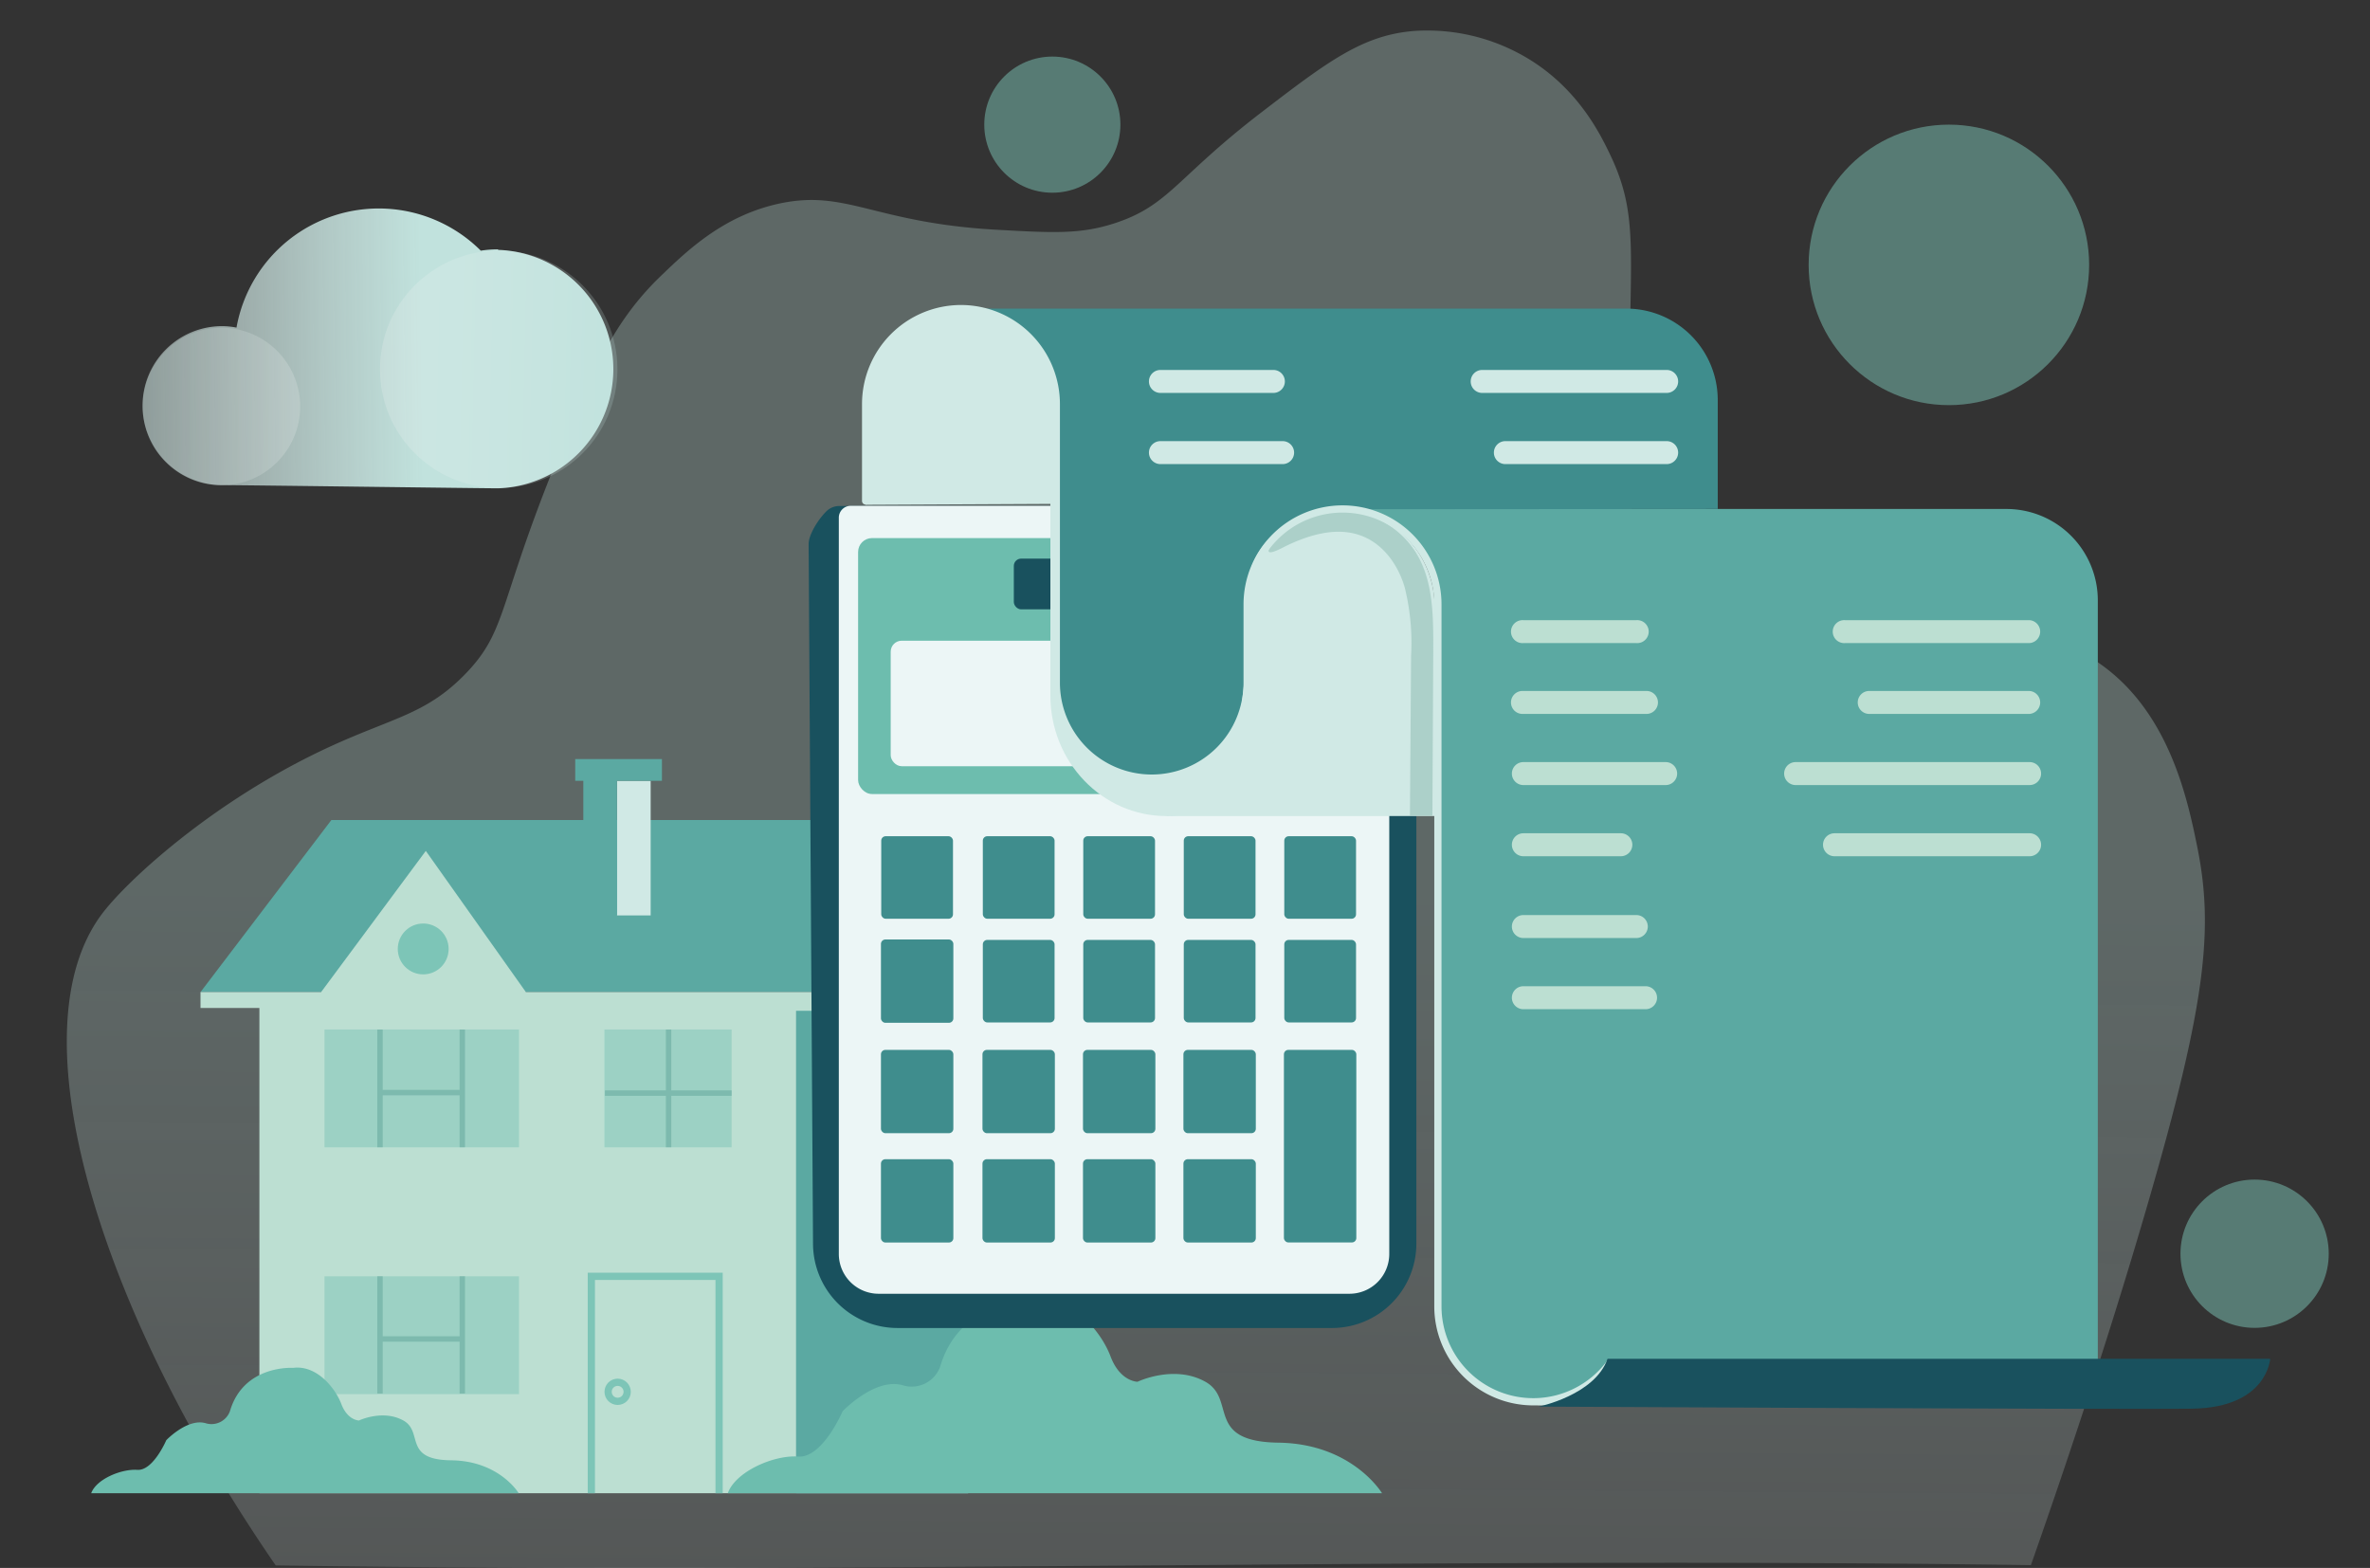
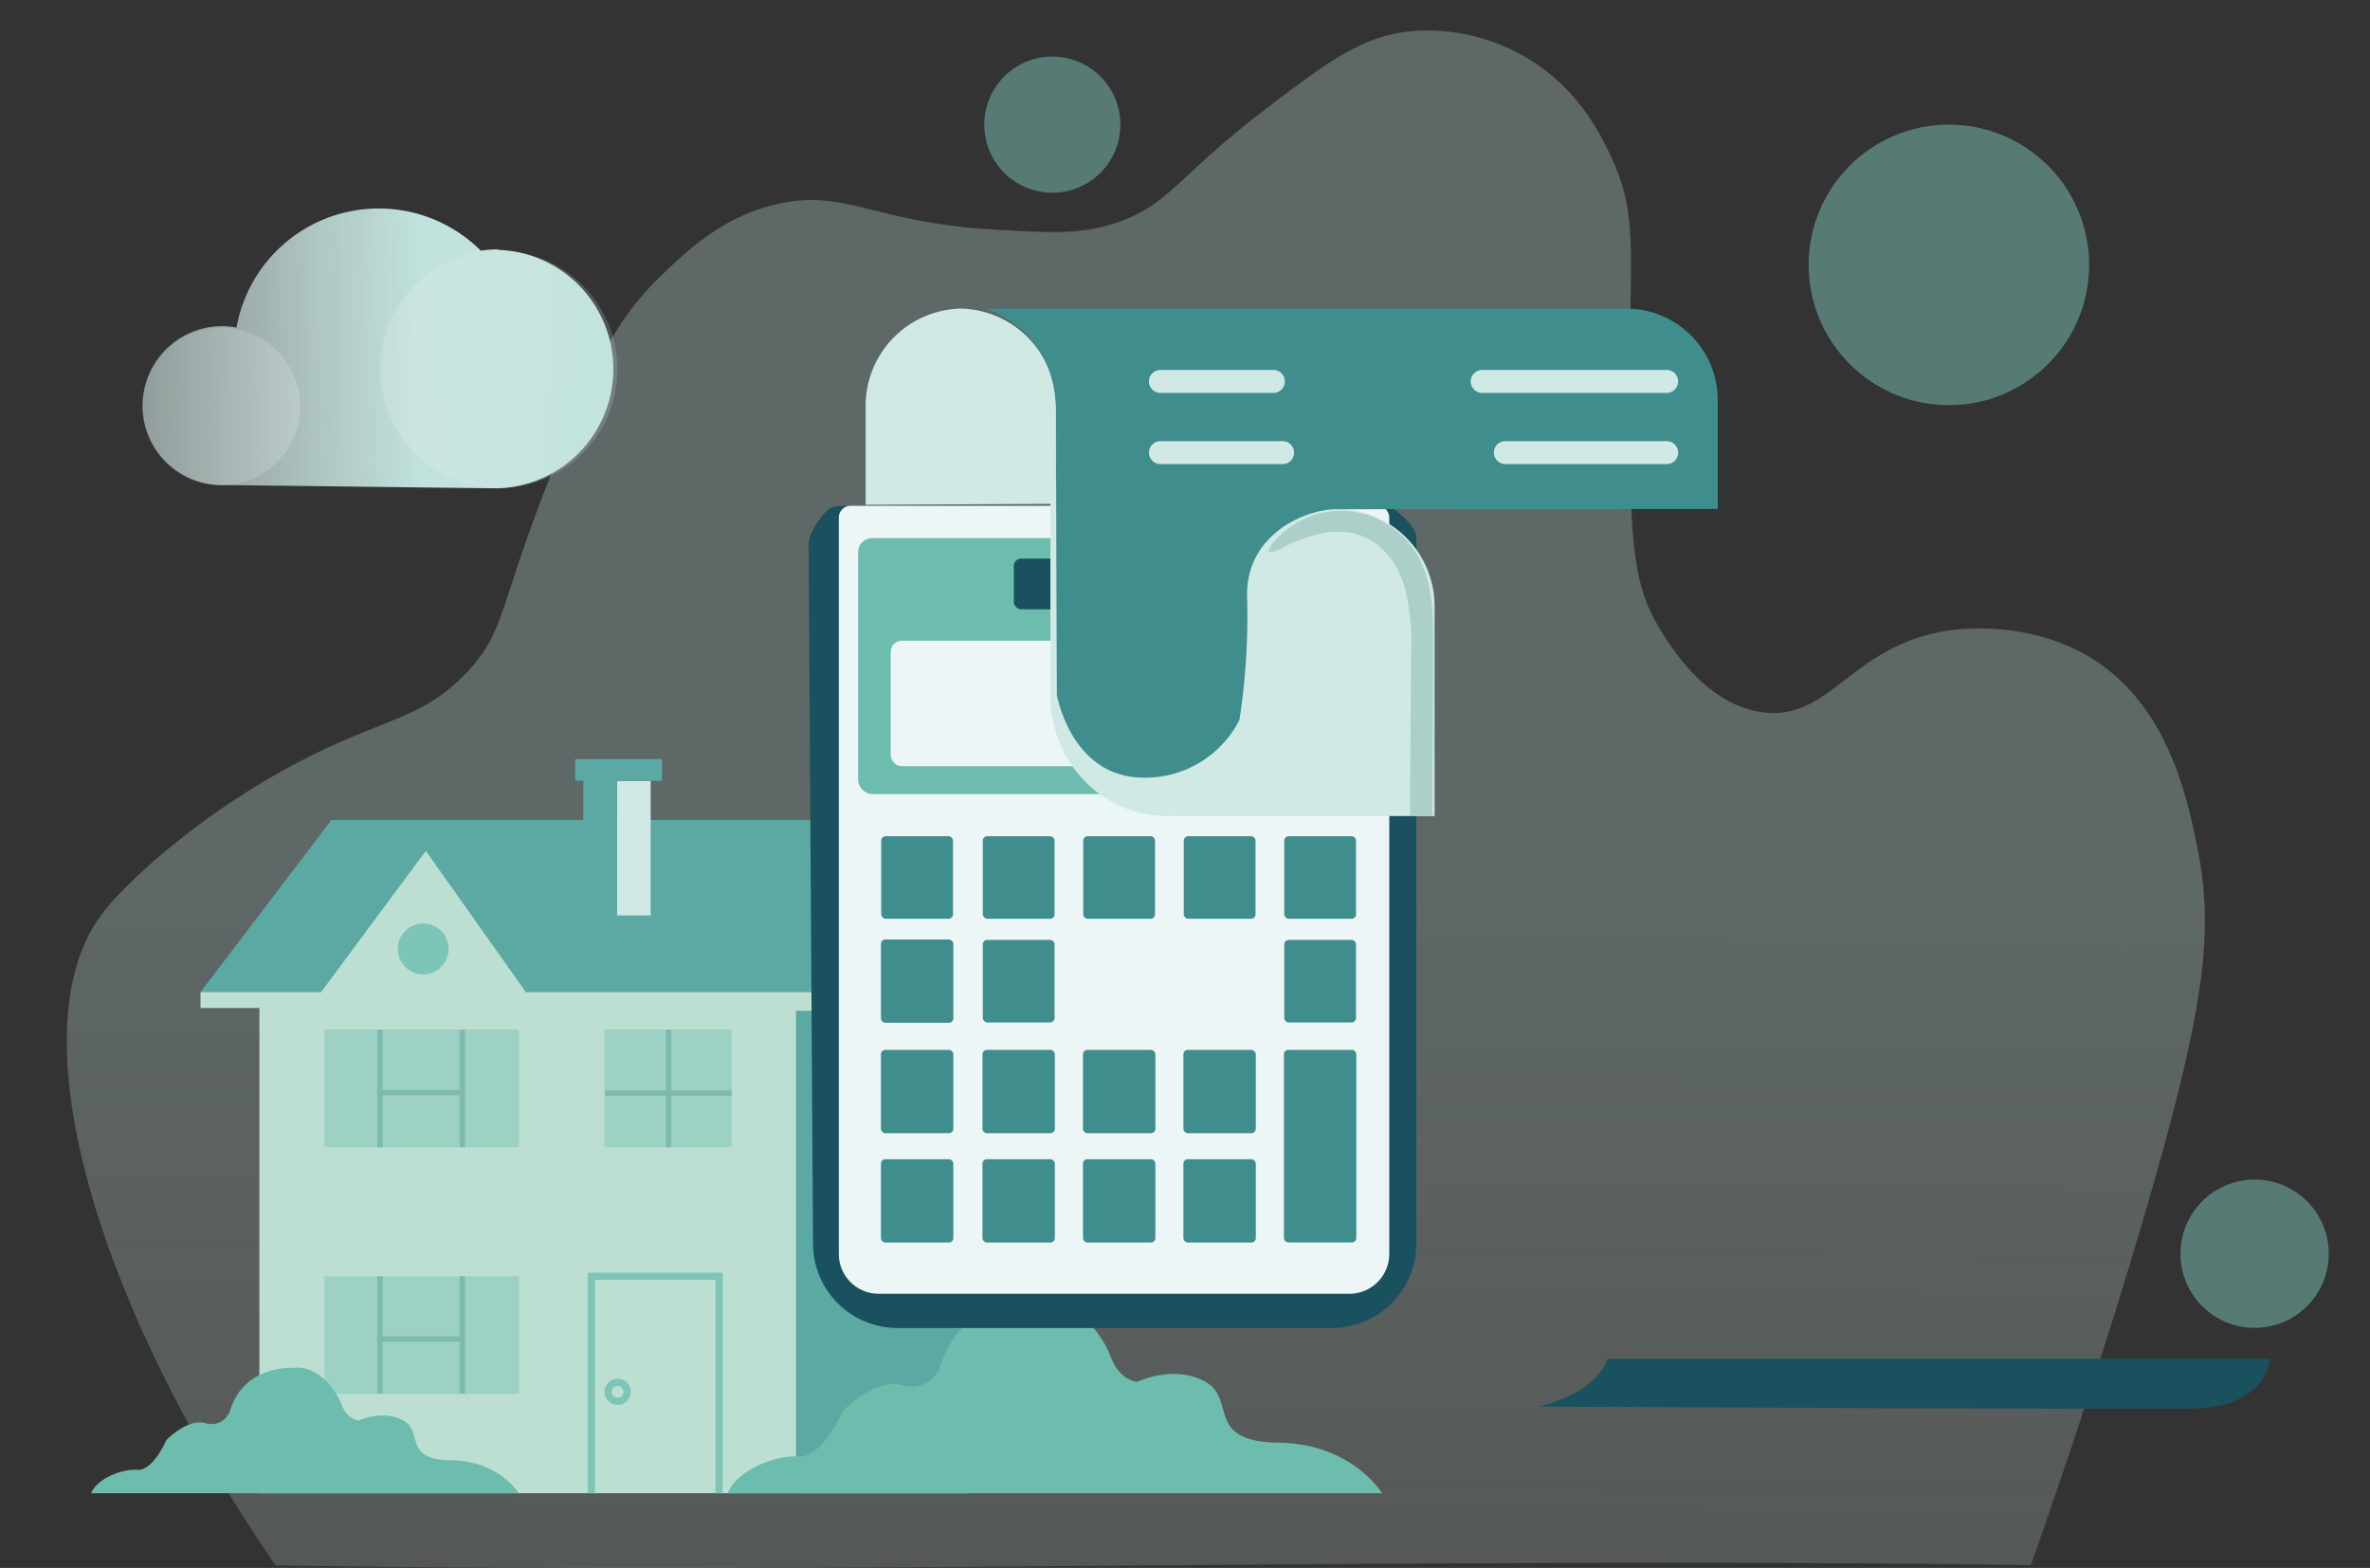
<svg xmlns="http://www.w3.org/2000/svg" id="Layer_1" data-name="Layer 1" viewBox="0 0 328 217">
  <rect x="0" y="0" width="328" height="217" fill="#333333" stroke="none" />
  <defs>
    <linearGradient id="linear-gradient" x1="158.06" x2="155.92" y1="16.1" y2="314.39" gradientUnits="userSpaceOnUse">
      <stop offset=".36" stop-color="#c1e2dd" />
      <stop offset=".51" stop-color="#cfe8e5" stop-opacity=".84" />
      <stop offset=".83" stop-color="#f2f9f8" stop-opacity=".45" />
      <stop offset=".95" stop-color="#fff" stop-opacity=".3" />
    </linearGradient>
    <linearGradient id="linear-gradient-2" x1="2447.05" x2="2512.75" y1="49.02" y2="48.1" gradientTransform="translate(-2445.82)" gradientUnits="userSpaceOnUse">
      <stop offset="0" stop-color="#e6f1f0" stop-opacity=".2" />
      <stop offset=".22" stop-color="#dcedeb" stop-opacity=".42" />
      <stop offset=".67" stop-color="#c9e5e1" stop-opacity=".84" />
      <stop offset=".87" stop-color="#c1e2dd" />
    </linearGradient>
    <linearGradient id="linear-gradient-3" x1="2497.53" x2="2537.38" y1="50.72" y2="51.6" gradientTransform="translate(-2445.82)" gradientUnits="userSpaceOnUse">
      <stop offset=".14" stop-color="#f6f6f6" />
      <stop offset=".33" stop-color="#eef3f2" />
      <stop offset=".61" stop-color="#daebe9" />
      <stop offset=".87" stop-color="#c1e2dd" />
    </linearGradient>
    <linearGradient id="linear-gradient-4" x1="2464.1" x2="2485.9" y1="56.11" y2="56.38" gradientTransform="translate(-2445.82)" gradientUnits="userSpaceOnUse">
      <stop offset=".06" stop-color="#c1e2dd" />
      <stop offset="1" stop-color="#f6f6f6" />
    </linearGradient>
    <mask id="mask" width="36.96" height="37.2" x="50.59" y="32.48" maskUnits="userSpaceOnUse" />
    <mask id="mask-2" width="25.92" height="25.92" x="17.71" y="43.28" maskUnits="userSpaceOnUse" />
    <filter id="luminosity-invert" color-interpolation-filters="sRGB" filterUnits="userSpaceOnUse">
      <feColorMatrix values="-1 0 0 0 1 0 -1 0 0 1 0 0 -1 0 1 0 0 0 1 0" />
    </filter>
    <style>.cls-2{fill:#5ba9a2}.cls-3{fill:#bcdfd2}.cls-4{fill:#7dc5b7}.cls-14,.cls-4{opacity:.5}.cls-5,.cls-6{fill:none;stroke-miterlimit:10}.cls-5{stroke:#7dbaae;stroke-width:.75px}.cls-6{stroke:#7dc5b7}.cls-8{fill:#d0e9e5}.cls-9{fill:#6dbdae}.cls-11{opacity:.2}.cls-15{fill:#fff}.cls-18{fill:#19515e}.cls-19{fill:#ecf6f6}.cls-20{fill:#3f8d8d}</style>
  </defs>
  <path d="M38.16 216.65c-24.29-35.2-36.55-74.24-23.8-90.49 3.6-4.59 14.83-14.9 29.78-22.11 9.86-4.75 14.6-4.91 20.31-10.83C69.87 87.6 69 84.2 75.73 67c5.73-14.64 8.74-22.11 15.8-28.88 3.67-3.52 8.6-8.25 16.24-9.93 9.41-2.05 13.14 2.67 30.24 3.61 7.68.43 11.52.64 16.24-.9 7.57-2.47 8.46-6.24 20.31-15.34 9.3-7.14 14.09-10.73 21.21-11.28a27 27 0 0 1 15.34 3.61c7.17 4.17 10.32 10.56 11.74 13.54 4.5 9.43 2.26 14.7 2.7 41.51.23 13.77.92 18.69 4.07 23.92 1.46 2.43 6.47 10.77 14.44 11.73 9.29 1.12 12-9.08 25.27-11.28 1.06-.18 11-1.69 19.85 3.61 10.68 6.42 13.45 19.06 14.89 26.17 2.49 12.24 1.14 23.16-9 56.86-3.3 10.94-7.93 25.39-14 42.66-81.25-1.16-161.69 1.25-242.91.04Z" style="opacity:.3;fill:url(#linear-gradient)" />
  <path d="M124.02 113.49H45.86L27.75 137.3h117.62l-21.35-23.81z" class="cls-2" />
  <path d="M133.99 137.3H72.78l-13.85-19.54-14.49 19.54H27.75v2.2h8.15v67.16h98.09V137.3z" class="cls-3" />
  <path d="M133.98 206.66h-23.81v-66.77h23.81z" class="cls-2" />
  <path d="M101.25 158.78h-17.6v-16.3h17.6zm-29.42 0H44.91v-16.3h26.92z" class="cls-4" />
  <path d="M92.53 142.48v16.3m8.72-7.5H83.72m-19.74-8.8v16.3m-11.39-16.3v16.3m11.08-7.57H52.59" class="cls-5" />
  <path d="M71.83 192.94H44.91v-16.3h26.92z" class="cls-4" />
  <path d="M63.98 176.64v16.22m-11.39-16.22v16.22m11.19-7.55H52.59" class="cls-5" />
  <path d="M99.52 206.66v-30.02H81.84v30.02" class="cls-6" />
  <circle cx="85.48" cy="192.62" r="1.32" class="cls-6" />
  <circle cx="58.57" cy="131.33" r="3.52" style="fill:#7dc5b7" />
  <path d="M90.05 126.69h-4.66v-18.63h4.66z" class="cls-8" />
  <path d="M85.39 126.69h-4.66v-18.63h4.66zm6.22-18.63h-12v-3.01h12z" class="cls-2" />
  <path d="M100.72 206.66h90.55s-4.1-6.86-14.33-7-5.78-6-10.12-8.43-9.39 0-9.39 0-2.41 0-3.73-3.5-5.3-8.3-10.24-7.7c0 0-10.47-.72-13.36 9.15a4.19 4.19 0 0 1-5.18 2.53c-3.85-1.09-8.31 3.61-8.31 3.61s-2.77 6.5-6.14 6.26-8.67 2.07-9.75 5.08Z" class="cls-9" />
  <path d="M68.93 34.51a15.73 15.73 0 0 0-2.39.18 20 20 0 0 0-33.81 10.65 10.33 10.33 0 0 0-2-.2 11 11 0 0 0 0 22c3.21 0 35.91.44 38.22.44a16.51 16.51 0 0 0 0-33Z" style="fill:url(#linear-gradient-2)" />
  <g class="cls-11">
    <circle cx="69.02" cy="51.11" r="16.43" style="fill:url(#linear-gradient-3)" />
    <g class="cls-14" style="mask:url(#mask)">
      <circle cx="69.02" cy="51.11" r="16.43" class="cls-15" />
    </g>
  </g>
  <g class="cls-11">
    <circle cx="30.64" cy="56.26" r="10.9" style="fill:url(#linear-gradient-4)" />
    <g class="cls-14" style="mask:url(#mask-2)">
      <circle cx="30.64" cy="56.26" r="10.9" class="cls-15" />
    </g>
  </g>
  <circle cx="145.64" cy="17.25" r="9.42" class="cls-4" />
  <circle cx="269.72" cy="36.66" r="19.41" class="cls-4" />
  <circle cx="312.03" cy="173.51" r="10.26" class="cls-4" />
  <path d="M184.33 183.79h-60.11a11.69 11.69 0 0 1-11.7-11.69l-.61-96.81c0-1.23 1.22-3.3 2.49-4.56a2.55 2.55 0 0 1 1.8-.7h75.42a2.3 2.3 0 0 1 1.47.53c1.52 1.26 2.93 2.59 2.93 3.91v97.63a11.69 11.69 0 0 1-11.69 11.69Z" class="cls-18" />
  <path d="M117.74 70h72.88a1.65 1.65 0 0 1 1.65 1.65v101.89a5.51 5.51 0 0 1-5.51 5.51H121.6a5.51 5.51 0 0 1-5.51-5.51V71.67a1.65 1.65 0 0 1 1.65-1.67Z" class="cls-19" />
  <rect width="71.17" height="35.42" x="118.76" y="74.47" class="cls-9" rx="1.92" />
  <rect width="62.48" height="17.37" x="123.27" y="88.67" class="cls-19" rx="1.52" />
  <rect width="28.4" height="7.02" x="140.31" y="77.31" class="cls-18" rx="1.01" />
  <rect width="9.93" height="11.42" x="121.96" y="115.73" class="cls-20" rx=".61" />
  <rect width="9.93" height="11.42" x="136.02" y="115.73" class="cls-20" rx=".61" />
  <rect width="9.93" height="11.42" x="149.92" y="115.73" class="cls-20" rx=".61" />
  <rect width="9.93" height="11.42" x="163.83" y="115.73" class="cls-20" rx=".61" />
  <rect width="9.93" height="11.42" x="177.74" y="115.73" class="cls-20" rx=".61" />
  <rect width="10.02" height="11.53" x="121.92" y="130.02" class="cls-20" rx=".61" />
  <rect width="9.93" height="11.42" x="136.02" y="130.08" class="cls-20" rx=".61" />
-   <rect width="9.93" height="11.42" x="149.92" y="130.08" class="cls-20" rx=".61" />
-   <rect width="9.93" height="11.42" x="163.83" y="130.08" class="cls-20" rx=".61" />
  <rect width="10.02" height="11.53" x="121.92" y="145.3" class="cls-20" rx=".61" />
  <rect width="10.02" height="11.53" x="135.97" y="145.3" class="cls-20" rx=".61" />
  <rect width="10.02" height="11.53" x="149.88" y="145.3" class="cls-20" rx=".61" />
  <rect width="10.02" height="11.53" x="163.78" y="145.3" class="cls-20" rx=".61" />
  <rect width="10.02" height="26.65" x="177.69" y="145.3" class="cls-20" rx=".61" />
  <rect width="10.02" height="11.53" x="121.92" y="160.43" class="cls-20" rx=".61" />
  <rect width="10.02" height="11.53" x="135.97" y="160.43" class="cls-20" rx=".61" />
  <rect width="10.02" height="11.53" x="149.88" y="160.43" class="cls-20" rx=".61" />
  <rect width="10.02" height="11.53" x="163.78" y="160.43" class="cls-20" rx=".61" />
  <rect width="9.93" height="11.42" x="177.74" y="130.08" class="cls-20" rx=".61" />
  <path d="M146.15 69.73V56.44A13.47 13.47 0 0 0 133 42.71a13.47 13.47 0 0 0-13.2 13.73v13.42Zm52.39 43.21V84.16a13.47 13.47 0 0 0-13.2-13.72 13.47 13.47 0 0 0-13.2 13.72l-10.71 28.78Z" class="cls-8" />
  <path d="M177.49 66.45v29.8c0 9.22-7.19 16.69-16.06 16.69-8.87 0-16.06-7.47-16.06-16.69V66.3Z" class="cls-8" />
-   <path d="M290.33 188.65V83.09a12.65 12.65 0 0 0-12.65-12.65H188.9S199 72.29 199 85.26v95.56s.45 13.08 13.76 12.91c0 0 4.16 1.55 9.74-5.12Z" class="cls-2" />
  <path d="M237.73 70.44V55.36a12.65 12.65 0 0 0-12.64-12.65h-88.78s9.84 2.69 9.84 14.34.12 39.13.12 39.13 1.94 11.26 11.78 11.44a14.62 14.62 0 0 0 13.49-8 95.1 95.1 0 0 0 1.06-16.91c-.3-8.87 8.27-12.23 12.29-12.23Z" class="cls-20" />
  <path d="m198.24 112.88.12-23.14c0-4.61 0-9.51-2.5-13.41a12.4 12.4 0 0 0-10.47-5.65 12.25 12.25 0 0 0-6.78 2.25 10.89 10.89 0 0 0-2.67 2.53c-1.32 1.9 1.26.5 2 .12 3.3-1.6 7.17-2.74 10.58-1.39 3 1.18 5 4.06 5.89 7.11a31.92 31.92 0 0 1 .88 9.47l-.16 22.12Z" style="fill:#88b8ae;opacity:.5" />
-   <path d="m211.9 194 90.64.35h0a13.17 13.17 0 0 0 10.63-5.35v-.35H222.8a13.18 13.18 0 0 1-10.63 5.35h0A13.2 13.2 0 0 1 199 180.82V83.64a13.2 13.2 0 0 0-13.2-13.2h0a13.2 13.2 0 0 0-13.2 13.2v10.84a13.2 13.2 0 0 1-13.2 13.21h0a13.21 13.21 0 0 1-13.21-13.21V55.92A13.21 13.21 0 0 0 133 42.71h0a13.21 13.21 0 0 0-13.2 13.21v13.41" style="stroke:#d0e9e5;stroke-linecap:round;stroke-linejoin:round;fill:none" />
  <path d="M222.48 188.05h91.71s-.41 6.71-10.67 6.9c-8 .15-90.58-.28-90.58-.28s7.78-1.58 9.54-6.62Z" class="cls-18" />
-   <path d="M280.89 89h-25.53a1.59 1.59 0 1 1 0-3.17h25.53a1.59 1.59 0 0 1 0 3.17Zm-54.43 0h-15.63a1.59 1.59 0 1 1 0-3.17h15.63a1.59 1.59 0 1 1 0 3.17Zm54.43 9.8h-22.32a1.59 1.59 0 0 1 0-3.17h22.32a1.59 1.59 0 0 1 0 3.17Zm-53.15 0h-16.91a1.59 1.59 0 1 1 0-3.17h16.91a1.59 1.59 0 1 1 0 3.17Zm-1.28 31.02h-15.63a1.59 1.59 0 1 1 0-3.18h15.63a1.59 1.59 0 1 1 0 3.18Zm1.28 9.85h-16.91a1.59 1.59 0 0 1 0-3.18h16.91a1.59 1.59 0 1 1 0 3.18Zm53.15-31.02h-32.38a1.59 1.59 0 0 1 0-3.18h32.38a1.59 1.59 0 0 1 0 3.18Zm-50.37 0h-19.69a1.59 1.59 0 0 1 0-3.18h19.69a1.59 1.59 0 0 1 0 3.18Zm50.37 9.85h-27a1.59 1.59 0 0 1 0-3.18h27a1.59 1.59 0 0 1 0 3.18Zm-56.57 0h-13.49a1.59 1.59 0 0 1 0-3.18h13.49a1.59 1.59 0 1 1 0 3.18Z" class="cls-3" />
  <path d="M230.66 54.38h-25.53a1.59 1.59 0 0 1 0-3.18h25.53a1.59 1.59 0 0 1 0 3.18Zm-54.43 0H160.6a1.59 1.59 0 0 1 0-3.18h15.63a1.59 1.59 0 1 1 0 3.18Zm54.43 9.85h-22.32a1.59 1.59 0 0 1 0-3.18h22.32a1.59 1.59 0 0 1 0 3.18Zm-53.15 0H160.6a1.59 1.59 0 0 1 0-3.18h16.91a1.59 1.59 0 0 1 0 3.18Z" class="cls-8" />
  <path d="M12.62 206.66h59.17s-2.67-4.49-9.36-4.56-3.78-3.94-6.61-5.51-6.14 0-6.14 0-1.57 0-2.44-2.28-3.46-5.43-6.68-5c0 0-6.85-.47-8.74 6a2.72 2.72 0 0 1-3.38 1.65c-2.52-.7-5.43 2.36-5.43 2.36s-1.81 4.25-4 4.1-5.68 1.27-6.39 3.24Z" class="cls-9" />
</svg>